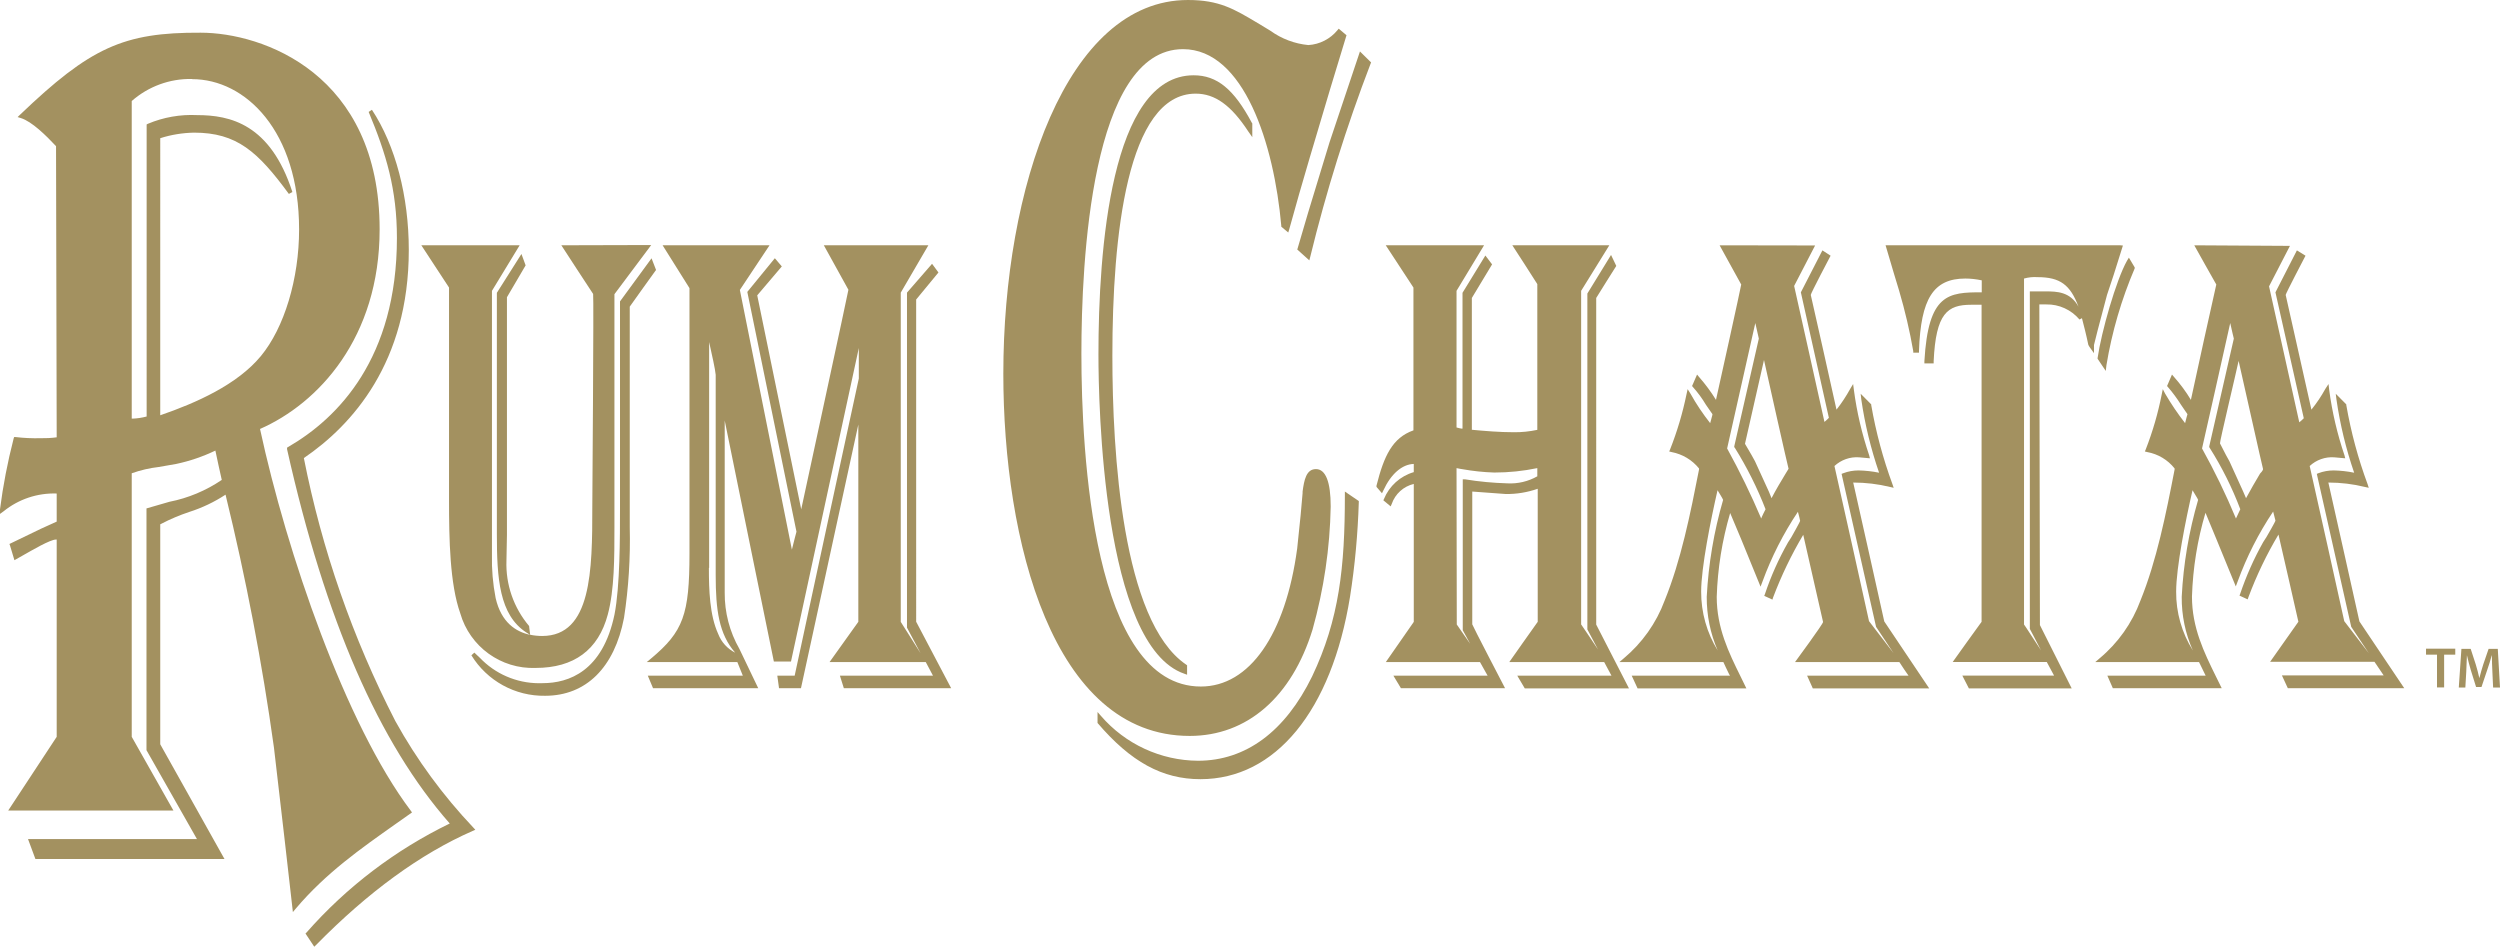
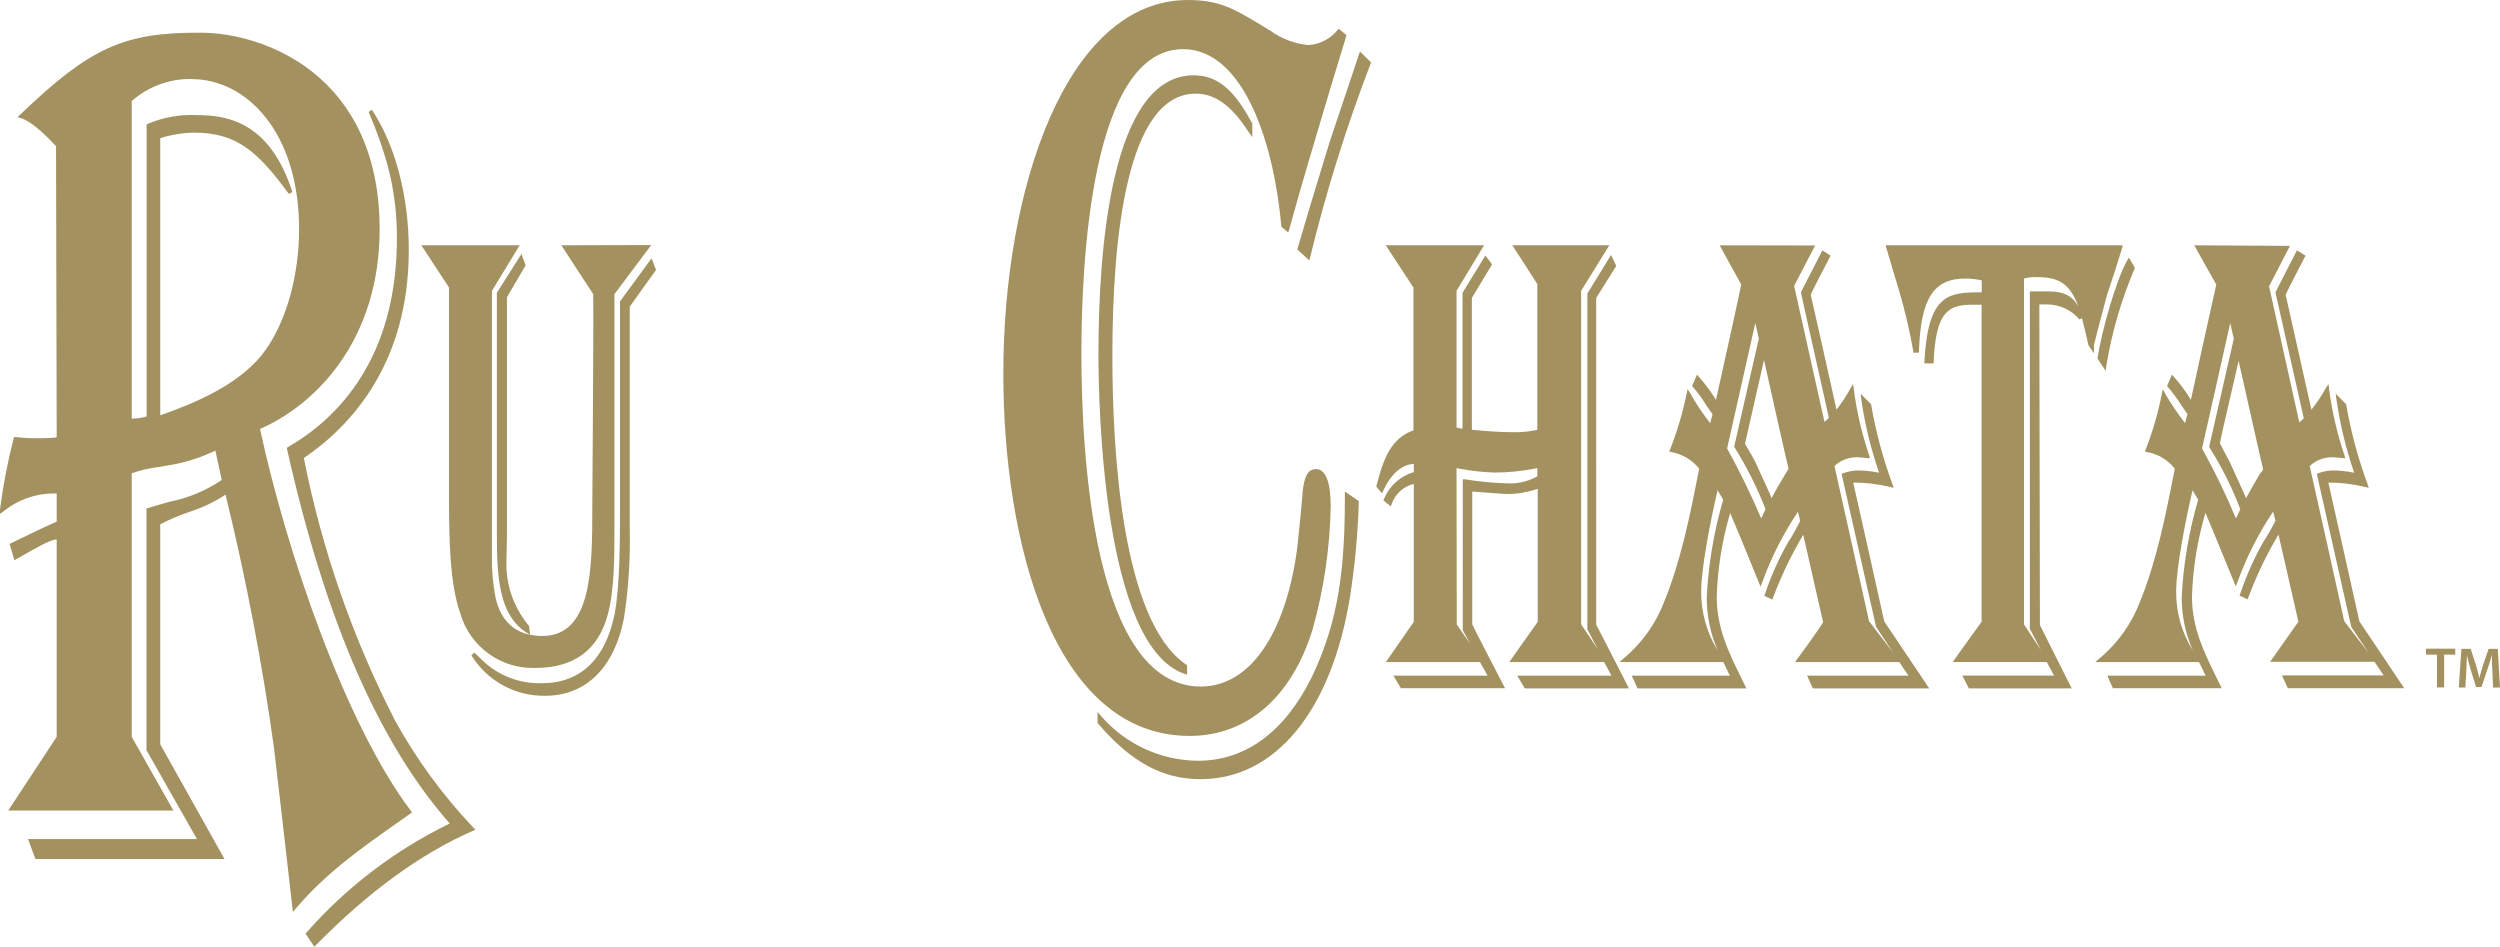
<svg xmlns="http://www.w3.org/2000/svg" id="Layer_1" viewBox="0 0 305.16 115.56">
  <defs>
    <style>.cls-1{fill:#a39160;}</style>
  </defs>
  <path class="cls-1" d="M2.45,14l-.3,.29,.39,.12c1.36,.42,3.09,2.14,4.3,3.43,0,.2,.08,35.1,.08,35.54-.66,.09-1.33,.12-2,.11-1,.02-2-.02-3-.14h-.2l-.06,.2c-.73,2.84-1.29,5.72-1.66,8.62v.56l.44-.32c1.83-1.48,4.13-2.25,6.48-2.17v3.43l-1.92,.87-3.85,1.86,.07,.18,.54,1.8,.92-.52c1.21-.69,3.45-2,4.14-2h.1v24.08c-.07,.12-5.92,9-5.92,9H21.17s-5-8.84-5.09-9V57.77c1.07-.38,2.18-.64,3.31-.77l2.12-.37c1.65-.35,3.26-.9,4.78-1.63,.09,.48,.71,3.29,.78,3.58-1.93,1.31-4.1,2.22-6.39,2.67l-2.8,.81v29.51s5.76,10.17,6.16,10.85H3.42l.9,2.43H27.4s-7.78-13.89-7.84-14v-26.85l.14-.07c1.09-.57,2.23-1.05,3.4-1.44,1.57-.5,3.06-1.21,4.43-2.11,2.49,10.19,4.47,20.49,5.91,30.88l1.31,11.29,1,8.78,.36-.43c3.71-4.38,8-7.36,12.08-10.25l2.1-1.48-.14-.2c-7.98-10.57-15.15-31.51-18.41-46.61,7.09-3.11,14.6-11.11,14.6-24.37,0-19-14.29-24-21.85-24-9.42-.05-13.49,1.83-22.04,10.01m21-4.34c6.49,0,13.06,6.3,13.06,18.35,0,6-1.8,12-4.68,15.47-2.88,3.47-7.83,5.68-12.27,7.21V16.87c1.33-.43,2.72-.65,4.12-.68,5.22,0,7.78,2.3,11.58,7.48l.43-.23c-2.69-8.33-7.63-9.39-11.64-9.39-2.05-.1-4.1,.26-6,1.06l-.15,.08V50.84c-.56,.15-1.14,.24-1.72,.26h-.1V12.33c2.03-1.78,4.64-2.74,7.34-2.69l.03,.02Zm21.55,4c2.14,5.12,3.45,9.46,3.45,15.38,0,14.7-7.2,22-13.26,25.51l-.15,.09v.19c4.69,20.92,11.21,35.86,19.86,45.69-6.65,3.23-12.6,7.75-17.48,13.3l-.13,.13,1.07,1.61,.22-.21c6.34-6.46,12.76-11.14,19.11-13.92l.33-.15-.24-.26c-3.71-3.92-6.91-8.28-9.52-13-5.21-10.13-8.97-20.94-11.17-32.11,5.88-4,12.81-11.66,12.81-25.4,0-6.54-1.63-12.76-4.5-17.11l-.4,.26Z" />
  <path class="cls-1" d="M35.93,110.7c-.81-6.54-1.35-13.09-2.24-19.49-1.47-10.5-3.47-20.92-5.99-31.21-2.59,1.94-5.45,2.24-8.12,3.71l-.28,.16v27.04l7.7,13.69H4.5l-.71-1.93H24.49l-6.35-11.16v-29.3c3.15-1.05,6.35-1.35,9.21-3.57l-.9-4c-1.58,.81-3.26,1.42-5,1.8-1.88,.43-3.75,.43-5.63,1.19v32.37l4.9,8.62H1.46l5.71-8.62v-24.38h-.35c-.9,0-3.82,1.79-4.92,2.38l-.44-1.49c1.87-1,3.84-1.78,5.71-2.68v-3.83c-2.85,.14-4.2,.3-6.86,2.24,.36-2.92,.89-5.81,1.59-8.67,.99,.13,2,.18,3,.16,.75,.03,1.49-.03,2.23-.16l-.05-35.85c-1.24-1.33-3-3.12-4.46-3.57C10.83,6.27,14.93,4.15,24.49,4.15c8.64,0,21.6,5.95,21.6,23.82,0,13.38-7.67,21.28-14.64,24.25,3.39,15.64,10.62,36.46,18.48,46.88-4.82,3.43-9.73,6.54-14,11.6M23.42,9.38c-2.8-.05-5.51,.95-7.59,2.82V51.35h.35c.68-.03,1.35-.13,2-.31V15.35c1.87-.79,3.89-1.15,5.91-1.06,4.81,0,9,1.8,11.42,9.23-3.94-5.37-6.61-7.59-11.79-7.59-1.49,.03-2.97,.28-4.38,.75V51c3.94-1.34,9.48-3.42,12.68-7.43,2.9-3.57,4.7-9.48,4.7-15.57,0-12.07-6.72-18.62-13.3-18.62m15,105.78l-.81-1.2c4.94-5.59,10.96-10.13,17.68-13.36-9.81-11-15.9-27.53-20-45.82,7.14-4.18,13.39-11.92,13.39-25.78,0-6.1-1.43-10.56-3.49-15.47,2.86,4.31,4.47,10.55,4.47,17,0,13-6.25,20.84-12.85,25.3,2.06,10.86,6.6,23.81,11.24,32.28,2.62,4.75,5.83,9.14,9.55,13.09-6.78,2.96-13.21,7.87-19.18,13.96" />
  <path class="cls-1" d="M68.52,29.94s3.79,5.83,3.88,5.94c.09,.11-.1,26-.1,26,0,7.75-.09,15.75-6.12,15.75-.49,0-.99-.05-1.47-.15l-.12-1v-.06c-1.89-2.23-2.88-5.08-2.77-8l.06-3.14v-29l2.28-3.89-.51-1.39-3,4.74v29.48c0,5.31,.28,9.87,3.63,12l.43,.27c-1.71-.36-3.53-1.49-4.21-4.49-.34-1.74-.49-3.5-.45-5.27V35.5l3.38-5.56h-12l3.38,5.16v25.95c0,4.8,.1,10.23,1.37,13.81,1.17,4.07,4.96,6.83,9.2,6.67,4.68,0,7.66-2.2,8.81-6.52,.81-3.01,.81-7.01,.81-10.6v-28.5l4.49-6-10.97,.03Zm7.16,6.85v25.21c0,3.58,0,9.6-.67,13-1.44,6.93-5.57,8.39-8.78,8.39-2.71,.11-5.35-.88-7.31-2.75l-.32-.32-.7-.66-.36,.33c1.92,3.12,5.34,5,9,4.94,5,0,8.47-3.45,9.63-9.51,.56-3.66,.79-7.36,.7-11.06v-26.93c.09-.15,3.21-4.48,3.21-4.48l-.55-1.42-3.85,5.26Z" />
  <path class="cls-1" d="M74.75,35.82v28.59c0,3.3,0,7.47-.84,10.53-1.47,5.37-5.46,6.36-8.59,6.36-4.15,.16-7.86-2.54-9-6.53-1.32-3.69-1.32-9.55-1.32-13.72v-26.05l-3.2-4.82h11.1l-3.19,5.22v25.73c0,2,0,4,.05,6-.04,2.01,.13,4.02,.49,6,.9,3.94,3.67,4.82,5.92,4.82,6.46,0,6.32-8.53,6.38-16.71l.08-25.38-3.63-5.66h10l-4.25,5.62Zm1.83,1.51v27c.11,3.68-.12,7.36-.67,11-1.33,6.91-5.4,9.32-9.39,9.32-3.58,.07-6.92-1.77-8.78-4.82,.35,.3,.68,.61,1,.94,2,1.91,4.69,2.93,7.46,2.83,3.81,0,7.68-2,9-8.6,.66-3.37,.66-9.32,.66-13v-25.15l3.57-4.85,.36,.88-3.21,4.45Zm-15.7,27.89v-29.4l2.71-4.26,.28,.79-2.26,3.87v32.3c-.11,2.95,.88,5.84,2.79,8.1v.41c-3.28-2.09-3.52-6.67-3.52-11.81" />
-   <path class="cls-1" d="M100.56,29.94l3,5.43c0,.16-5.31,24.68-5.76,26.8-.43-2.12-5.33-25.9-5.37-26.12,.14-.18,3-3.53,3-3.53l-.85-1-3.36,4.11,6,29.27s-.33,1.23-.56,2.19l-6.35-31.7,3.62-5.45h-13.05l3.28,5.23v32.38c0,7.48-.76,9.54-4.68,12.82l-.53,.44h11.05c.08,.22,.49,1.23,.67,1.66h-11.6l.64,1.53h12.84l-2.29-4.78c-1.2-2.1-1.82-4.47-1.8-6.89v-21c.83,4.14,6,29.42,6,29.42h2.09s7.4-34.23,8.28-38.27v3.72s-7.41,34.22-7.83,36.27h-2.12l.21,1.53h2.68s6.15-28.26,7-32.18v24.08c-.1,.12-3.51,4.91-3.51,4.91h11.74c.4,.73,.79,1.48,.88,1.66h-11.36l.48,1.53h13.1s-4.21-8-4.27-8.11V36.56c.12-.13,2.72-3.3,2.72-3.3l-.78-1.06-3.06,3.52v40.89s.84,1.6,1.66,3.13c-.62-1-2.35-3.74-2.42-3.83V35.72l3.37-5.78h-12.76Zm-14,39.38v-27.57c.34,1.54,.75,3.35,.8,4v24.45c0,4.27,.4,7.2,2.38,9.47-.95-.48-1.69-1.29-2.07-2.28-1.05-2.29-1.14-5.39-1.14-8.07h.03Z" />
-   <path class="cls-1" d="M109.71,35.66v40.34l2.91,4.58h-10.86l3.24-4.58v-26.44l-7.43,34.21h-2.27l-.15-1h2l7.85-36.51v-6l-8.7,40.29h-1.67l-6.41-31.64v23.45c-.02,2.46,.61,4.87,1.83,7l2.12,4.42h-12.31l-.43-1h11.57l-.87-2.18h-10.49c4-3.37,4.76-5.54,4.76-13V35.1l-3.09-4.9h12.16l-3.42,5.13,6.7,32.86,.82-3.38-6-29.15,3.09-3.78,.52,.64-3,3.46,5.63,27.4,6-28.05-2.81-5.13h11.9l-3.19,5.46Zm-19.79,43.85c-2-2.33-2.34-5.45-2.34-9.31v-17.1c0-1.54,.06-3.14,.06-4.68,0-.88,0-1.77-.06-2.64-.08-1.13-1-4.91-1.3-6.27v29.81c0,2.8,.1,5.87,1.11,8.18,.48,1.23,1.46,2.19,2.7,2.65l-.17-.64Zm13.29,4.26l-.35-1h11.38l-3.24-6.22V35.82l2.78-3.23,.49,.66-2.65,3.21v39.54l4.1,7.8-12.51-.03Z" />
  <path class="cls-1" d="M122.47,45.6c0,20.39,6,44.23,22.75,44.23,7,0,12.46-4.74,15-13,1.37-4.89,2.12-9.93,2.21-15,0-3-.61-4.57-1.8-4.57s-1.44,1.33-1.63,2.74v.19l-.24,2.7-.42,4.06c-1.42,10.54-5.83,16.85-11.76,16.85-13.16,0-14.58-28.44-14.58-40.64,0-11.16,1.19-37.16,12.4-37.16,7.45,0,11.12,11.62,12,21.57v.1l.85,.71,.11-.36c1.59-5.8,3.35-11.58,5-17.14l2-6.58-.95-.8-.15,.18c-.88,1.07-2.17,1.74-3.56,1.82-1.67-.16-3.26-.76-4.62-1.74l-.21-.13-1.36-.82c-2.9-1.73-4.7-2.81-8.51-2.81-14.8,0-22.53,22.93-22.53,45.6m39.82-28.24l-2.63,8.64-1.31,4.46,1.47,1.32,.1-.38c1.96-8.03,4.42-15.92,7.38-23.63l.06-.15-1.36-1.34-3.71,11.08Zm-28.21,25.93c0,5.9,.52,35.54,10.49,38.95l.33,.12v-1.15l-.12-.09c-7.81-5.3-9-25.89-9-37.69,0-14.59,1.79-32,10.17-32,2.36,0,4.34,1.43,6.43,4.63l.48,.68v-1.67l-.05-.07c-2.19-4.11-4.25-5.81-7.11-5.81-10.11,0-11.62,21.36-11.62,34.1m30.08,17.19c0,8.72-.68,15.11-4,22.09-3.29,6.73-8.1,10.29-13.93,10.29-4.55-.03-8.87-2.03-11.84-5.47l-.42-.48v1.34c4.06,4.75,7.91,6.86,12.56,6.86,9.15,0,16-8.33,18.26-22.27,.6-3.82,.95-7.67,1.07-11.54v-.14l-1.7-1.16v.48Z" />
  <path class="cls-1" d="M157.17,28l-.49-.4c-1-10.84-5-21.8-12.28-21.8-10.87,0-12.67,23.69-12.67,37.37,0,16.1,2.37,40.88,14.88,40.88,6.42,0,10.63-6.91,12-17.07,.33-2.29,.4-4.47,.65-6.76,.17-1.49,.23-2.71,1.37-2.71,1.38,0,1.55,2.71,1.55,4.33-.09,5.04-.83,10.04-2.18,14.89-2.85,9.2-8.86,12.86-14.8,12.86-15.26,0-22.5-20.73-22.5-44,.02-22.07,7.5-45.36,22.3-45.36,4.31,0,5.92,1.35,9.83,3.66,1.63,1,3.16,1.9,4.95,1.9,1.46-.08,2.81-.77,3.74-1.9l.67,.55c-2.39,7.85-4.84,15.56-7.02,23.56m7.39,44.8c-2.36,14.36-9.27,22.07-18,22.07-4.73,0-8.55-2.28-12.37-6.77v-.54c3.01,3.5,7.38,5.53,12,5.55,5.53,0,10.65-3.24,14.15-10.41,3.5-7.17,4.06-13.4,4.06-22.21l1.2,.81c-.1,3.85-.45,7.69-1.04,11.49h0Zm-18.56-61.58c-9.35,0-10.4,20.71-10.4,32.22,0,12.17,1.29,32.61,9.1,37.9v.67c-8.71-3-10.32-26.66-10.32-38.71s1.45-33.86,11.37-33.86c3,0,5,2.05,6.9,5.69v.82c-1.98-2.94-4.02-4.73-6.65-4.73m13.71,20.16l-1-.94c1.29-4.34,2.51-8.67,3.9-13,1.12-3.66,2.36-7.17,3.58-10.7l1,1c-3,7.71-5.51,15.61-7.52,23.64h.04Z" />
  <path class="cls-1" d="M184.6,29.94s3,4.62,3.05,4.74v17.79c-.94,.2-1.89,.3-2.85,.29-1.74,0-3.54-.15-5.14-.3v-16.09c.08-.12,2.47-4.1,2.47-4.1l-.82-1.08-2.79,4.55v16.58h-.12s-.43-.08-.61-.14v-16.68c.07-.13,3.36-5.56,3.36-5.56h-12l3.38,5.16v17.43c-2.56,.91-3.59,3.09-4.51,6.75v.15l.67,.78,.17-.35c.92-2,2.28-3.19,3.71-3.23v1c-1.65,.48-2.99,1.69-3.64,3.28l-.07,.16,.89,.74,.13-.3c.42-1.22,1.43-2.14,2.69-2.44v16.84c-.09,.11-3.41,4.9-3.41,4.9h11.49c.43,.75,.82,1.47,.93,1.66h-11.5l.92,1.53h12.71s-4-7.68-4-7.79v-16.21l4.08,.3c1.33,.02,2.65-.2,3.91-.64v16.24c-.1,.12-3.47,4.91-3.47,4.91h11.58c.4,.75,.78,1.48,.89,1.66h-11.5l.92,1.56h12.72l-4-7.79V36.37c.06-.12,2.45-3.91,2.45-3.91l-.64-1.34-2.89,4.71v41s.69,1.29,1.3,2.45c-.8-1.19-2-3-2.06-3.06V35.5c.09-.13,3.44-5.56,3.44-5.56h-11.84Zm-6.81,27.2c.29,.07,.71,.13,.71,.13,1.29,.23,2.59,.37,3.9,.41,1.76,0,3.52-.18,5.25-.54v1c-1.11,.63-2.38,.93-3.65,.86-1.73-.05-3.46-.21-5.17-.49h-.28v18.42s.56,1,.9,1.65l-1.63-2.35-.03-19.09Z" />
  <path class="cls-1" d="M192.67,35.42v40.88l2.83,4.25h-10.82l3.2-4.58v-16.61c-1.32,.51-2.73,.76-4.14,.73-1.45,0-2.89-.33-4.32-.33v16.54l3.86,7.47h-12.17l-.62-1h11.51l-3.2-5.88v-18.1c1.72,.28,3.46,.44,5.21,.49,1.37,.06,2.73-.29,3.9-1v-1.41c-1.8,.38-3.64,.57-5.48,.56-1.64-.07-3.26-.26-4.87-.56v19.43l3,4.25h-10.93l3.17-4.55v-17.21c-1.48,.21-2.7,1.24-3.17,2.66l-.49-.4c.62-1.61,1.99-2.81,3.66-3.22v-1.45h-.19c-1.6,0-3,1.3-4,3.38l-.35-.4c1-3.85,2-5.86,4.53-6.67v-17.69l-3.17-4.82h11.08l-3.18,5.22v16.96c.41,.12,.82,.2,1.24,.25v-16.79l2.56-4.19,.48,.65-2.39,4v16.4c1.78,.16,3.59,.3,5.38,.3,1.04,.02,2.07-.08,3.08-.3v-18.08l-2.83-4.4h10.83l-3.2,5.22Zm-6.47,48.35l-.63-1h11.49l-3.15-5.94V35.89l2.6-4.26,.39,.81-2.4,3.85v40l3.89,7.47h-12.19Z" />
  <path class="cls-1" d="M209.9,29.94l2.64,4.79c0,.16-2.85,13.09-3.08,14.08-.61-.99-1.3-1.92-2.07-2.8l-.24-.29-.61,1.4,.11,.13c.59,.66,1.12,1.38,1.57,2.14,0,0,.7,1,.81,1.17,0,.13-.17,.63-.28,1.09-.89-1.13-1.7-2.33-2.4-3.59l-.35-.56-.14,.63c-.47,2.29-1.14,4.54-2,6.72l-.11,.26,.29,.07c1.32,.25,2.51,.96,3.35,2v.13c-1.07,5.48-2.21,11.11-4.2,16-1.02,2.75-2.75,5.18-5,7.06l-.52,.44h12.69c.2,.42,.37,.82,.59,1.25,.06,.14,.13,.28,.22,.41h-12l.72,1.56h13.28l-.71-1.46c-1.44-2.91-2.91-5.93-2.91-9.72,.11-3.47,.66-6.9,1.64-10.23,.39,.91,1.35,3.21,1.35,3.21l2.36,5.78,.23-.61c1.1-3.01,2.55-5.87,4.33-8.53,.13,.47,.26,1,.27,1.1,.01,.1-1.07,2-1.07,2l-.41,.64c-1.14,2.01-2.09,4.13-2.82,6.32l-.08,.2,1,.46,.08-.26c1-2.65,2.23-5.21,3.68-7.65,.26,1.12,2.38,10.45,2.42,10.64,.04,.19-3.42,4.89-3.42,4.89h12.73c.46,.71,.86,1.3,1.12,1.66h-12.38l.7,1.56h14.21l-5.49-8.18c0-.08-3.28-14.69-3.79-16.95,1.52,0,3.03,.18,4.5,.54l.44,.1-.15-.44c-1.15-3.13-2.02-6.36-2.59-9.65v-.09l-1.29-1.3,.08,.72c.44,3.03,1.17,6.02,2.17,8.92-.82-.17-1.66-.26-2.5-.28-.64,0-1.27,.11-1.87,.34l-.21,.08,4.21,18.67s1.1,1.64,2.14,3.22l-3-3.91c0-.09-3.88-17.45-4.22-18.94,.81-.75,1.9-1.14,3-1.06l1.33,.12-.09-.36c-.88-2.6-1.51-5.28-1.87-8l-.09-.71-.36,.6c-.49,.89-1.04,1.73-1.67,2.53-.21-1-3.1-13.87-3.14-14-.04-.13,2.42-4.79,2.42-4.79l-1-.65-2.63,5.12,3.42,15.32c-.1,.11-.3,.29-.54,.5-.18-.79-3.64-16.42-3.7-16.6,.09-.15,2.56-4.94,2.56-4.94l-11.66-.02Zm-2.25,42.27c0-2.92,1.17-8.76,2-12.37,.29,.49,.62,1,.68,1.18-1.12,3.85-1.79,7.82-2,11.83-.01,2.25,.44,4.48,1.34,6.55-1.33-2.16-2.03-4.65-2.02-7.19m6.61-32.78c.19,.89,.43,1.9,.43,1.9l-3,13.15v.1l.07,.08c1.48,2.38,2.74,4.89,3.75,7.5-.08,.14-.5,1-.53,1.13-1.24-2.92-2.63-5.77-4.16-8.55l3.44-15.31Zm1.06,4.51c.4,1.84,2.93,13.11,3,13.28l-.36,.59c-.61,1-1.2,2-1.72,3-.16-.38-.32-.79-.32-.79l-1.7-3.72-.42-.76-.8-1.37c.05-.17,1.92-8.47,2.32-10.23" />
-   <path class="cls-1" d="M219.62,80.55l3.21-4.55-2.6-11.39c-1.6,2.62-2.94,5.39-4,8.27l-.53-.24c.74-2.17,1.68-4.27,2.81-6.27,.58-.87,1.1-1.78,1.54-2.73l-.43-1.77c-1.96,2.8-3.53,5.86-4.68,9.08-1.17-3.13-2.57-6-3.76-9.08-1.08,3.57-1.7,7.27-1.84,11,0,4.33,1.92,7.7,3.48,10.92h-12.75l-.47-1h12c-1.55-3.13-3-5.55-3-9.88,0-3.78,1.11-8.44,2-11.89l-1-1.76c-.77,3.13-2.17,9.8-2.17,13,.04,2.99,1,5.9,2.74,8.34h-11.78c2.29-1.89,4.04-4.35,5.07-7.14,2-5,3.14-10.68,4.24-16.3-.87-1.15-2.14-1.92-3.56-2.17,.85-2.19,1.52-4.45,2-6.75,.8,1.41,1.72,2.75,2.75,4l.44-1.69c-.75-1.2-1.58-2.36-2.47-3.47l.4-.86c.88,.99,1.67,2.06,2.36,3.2l3.23-14.7-2.55-4.52h10.85l-2.42,4.66,3.83,17.14,1-.89-3.47-15.41,2.46-4.81,.61,.39-2.35,4.65,3.19,14.59c.77-.89,1.45-1.86,2-2.9,.38,2.72,1.01,5.4,1.9,8-.33-.06-.66-.09-1-.08-1.22-.1-2.42,.34-3.29,1.2l4.39,19.26,3.52,4.58-11.9-.03Zm-7.68-26l3-13.26-.69-3-3.7,16.47c1.62,2.95,3.08,5.97,4.39,9.07,.28-.55,.55-1.05,.81-1.68-1.02-2.66-2.3-5.21-3.81-7.62v.02Zm3.38-11.73l-2.55,11.42c.37,.8,.82,1.53,1.2,2.24,.82,1.53,1.49,3.3,2.23,5,.7-1.44,1.49-2.83,2.35-4.18l-3.23-14.48Zm6.12,41l-.48-1h12.48l-4.21-6.28-4.17-18.54c.56-.22,1.16-.32,1.77-.31,.96,.02,1.92,.13,2.86,.31-1.05-3-1.81-6.09-2.28-9.23l.73,.72c.57,3.31,1.45,6.57,2.61,9.72-1.6-.39-3.24-.58-4.88-.57l3.9,17.36,5.25,7.8-13.58,.02Z" />
  <path class="cls-1" d="M258.79,29.94h-28.63l1,3.38,.66,2.18c.71,2.42,1.29,4.88,1.72,7.36v.19h.7v-.23c.22-6.36,1.76-8.82,5.66-8.82,.67,0,1.34,.08,2,.22v1.46c-4.07,0-6.53,.16-7,8.41v.27h1.13v-.26c.27-5.88,1.69-6.9,4.59-6.9h1.26v38.7c-.11,.12-3.53,4.91-3.53,4.91h11.49c.4,.74,.78,1.48,.89,1.66h-11.2l.8,1.56h12.55l-3.88-7.73c0-.1-.07-38.68-.07-39.14h.85c1.56-.03,3.04,.65,4.05,1.84,.1-.05,.2-.1,.3-.16,.24,.93,.52,2,.78,3.26,.07,.14,.16,.28,.26,.41l.43,.6v-1l.45-1.8,1.14-4.31,.83-2.5,1.11-3.53-.34-.03Zm-10.08,3.89c2.75,0,4,.93,5,3.61-1-1.84-2.66-1.87-4-1.87h-1.94v41.2s.72,1.35,1.37,2.62c-.79-1.17-2-3.09-2.08-3.16V34c.54-.15,1.09-.21,1.65-.17m10.92-2c-1.33,2.36-3.14,8.72-3.59,11.88v.08l1,1.49,.08-.7c.67-4.06,1.83-8.03,3.45-11.82v-.12l-.71-1.19-.23,.38Z" />
  <path class="cls-1" d="M257,35.89c-.58,2-1.06,4.1-1.6,6.19v.24l-.24-.32c-1.24-6.34-2.21-8.43-6.41-8.43-.64-.04-1.27,.04-1.88,.23v42.5l2.79,4.25h-10.78l3.29-4.55V37h-1.5c-3.29,0-4.59,1.52-4.83,7.14h-.61c.42-8.2,2.74-8.2,6.94-8.2v-1.94c-.74-.17-1.51-.25-2.27-.24-3.91,0-5.69,2.39-5.89,9.06h-.23c-.48-2.48-1-5-1.74-7.38-.49-1.77-1.11-3.38-1.53-5.22h28.28c-.54,1.9-1.26,3.78-1.79,5.67m-7.18,1c-.37-.02-.74,.02-1.1,.1l.08,39.43,3.72,7.39h-12l-.53-1h11.23l-3.12-6V35.82h1.68c1.73,0,3.42,.07,4.28,3-1.04-1.29-2.62-2.01-4.28-1.97l.04,.04Zm7,7.74l-.53-.83c.67-4.07,1.87-8.04,3.57-11.8l.43,.72c-1.64,3.8-2.8,7.79-3.47,11.87v.04Z" />
  <path class="cls-1" d="M267.84,29.94s2.59,4.64,2.69,4.79c-.06,.16-2.9,13.09-3.1,14.08-.6-1-1.29-1.93-2.06-2.8l-.25-.29-.6,1.4,.11,.13c.58,.67,1.11,1.39,1.58,2.14,0,0,.67,1,.8,1.17-.05,.13-.17,.63-.29,1.09-.89-1.14-1.7-2.34-2.43-3.59l-.29-.56-.13,.63c-.45,2.29-1.1,4.54-1.95,6.72l-.11,.26,.29,.07c1.32,.24,2.51,.95,3.34,2,0,.04,0,.09,0,.13-1.06,5.48-2.19,11.11-4.17,16-1.02,2.75-2.74,5.18-5,7.06l-.51,.44h12.66c.21,.42,.4,.82,.61,1.25l.2,.41h-12l.67,1.53h13.29l-.72-1.46c-1.43-2.91-2.91-5.93-2.91-9.72,.11-3.47,.66-6.9,1.65-10.23,.37,.91,1.33,3.21,1.33,3.21l2.37,5.78,.23-.61c1.1-3.01,2.55-5.87,4.33-8.53,.12,.47,.26,1,.28,1.1,.02,.1-1.09,2-1.09,2l-.41,.64c-1.13,2.01-2.07,4.13-2.81,6.32l-.08,.2,1,.46,.09-.26c.99-2.65,2.22-5.22,3.67-7.65,.26,1.12,2.4,10.45,2.43,10.64-.12,.19-3.45,4.89-3.45,4.89h12.74c.48,.71,.87,1.3,1.12,1.66h-12.42l.72,1.56h14.21l-5.47-8.15c0-.08-3.29-14.69-3.79-16.95,1.51,0,3.01,.18,4.47,.54l.46,.1-.14-.44c-1.16-3.13-2.03-6.36-2.6-9.65v-.09l-1.29-1.3,.09,.72c.44,3.03,1.16,6.02,2.16,8.92-.82-.17-1.65-.26-2.49-.28-.64,0-1.28,.11-1.88,.34l-.19,.08,4.2,18.67s1.1,1.64,2.15,3.22l-3-3.91c0-.09-3.88-17.45-4.22-18.94,.81-.75,1.9-1.14,3-1.06l1.34,.12-.09-.36c-.88-2.6-1.51-5.28-1.87-8l-.08-.71-.39,.6c-.49,.89-1.06,1.74-1.7,2.53-.21-1-3.12-13.87-3.14-14-.02-.13,2.42-4.79,2.42-4.79l-1.05-.65-2.62,5.12s3.41,15.11,3.46,15.37c-.17,.18-.36,.34-.55,.5-.18-.79-3.64-16.42-3.69-16.6l2.55-4.94-11.68-.07Zm-2.21,42.27c0-2.92,1.16-8.76,2-12.37,.27,.49,.63,1,.68,1.18-1.12,3.85-1.8,7.82-2,11.83-.02,2.26,.44,4.49,1.36,6.55-1.35-2.15-2.06-4.65-2.04-7.19m6.6-32.78c.19,.89,.44,1.9,.44,1.9l-3,13.15v.1l.05,.08c1.5,2.37,2.75,4.88,3.74,7.5-.06,.14-.47,1-.53,1.13-1.22-2.93-2.6-5.78-4.14-8.55,.04-.17,3.04-13.45,3.44-15.31m1,4.51c.43,1.84,2.93,13.11,3,13.28,.07,.17-.36,.59-.36,.59-.6,1-1.17,2-1.71,3l-.34-.79-1.69-3.72-.42-.76s-.67-1.29-.73-1.42c-.06-.13,1.92-8.42,2.3-10.18h-.05Z" />
  <path class="cls-1" d="M277.59,80.55l3.23-4.55-2.6-11.39c-1.61,2.62-2.95,5.39-4,8.27l-.53-.24c.73-2.17,1.66-4.27,2.79-6.27,.58-.88,1.09-1.8,1.52-2.76l-.44-1.77c-1.95,2.81-3.52,5.87-4.69,9.08-1.17-3.13-2.55-6-3.75-9.08-1.1,3.57-1.71,7.27-1.84,11,0,4.33,1.91,7.7,3.46,10.92h-12.69l-.48-1h12c-1.54-3.13-3-5.55-3-9.88,0-3.78,1.13-8.44,2-11.89l-1.07-1.76c-.77,3.13-2.17,9.8-2.17,13,.04,2.99,1,5.9,2.74,8.34h-11.69c2.28-1.9,4.02-4.36,5.05-7.14,2-5,3.15-10.68,4.24-16.3-.87-1.15-2.14-1.93-3.56-2.17,.86-2.19,1.53-4.45,2-6.75,.79,1.42,1.71,2.75,2.75,4l.42-1.69c-.75-1.2-1.57-2.36-2.45-3.47l.39-.86c.89,.99,1.68,2.06,2.36,3.2l3.21-14.7-2.49-4.49h10.85l-2.41,4.66,3.8,17.1,1-.89-3.54-15.41,2.43-4.81,.64,.39-2.35,4.65,3.28,14.63c.77-.89,1.45-1.86,2-2.9,.37,2.72,1,5.4,1.88,8-.33-.06-.67-.09-1-.08-1.22-.1-2.41,.34-3.28,1.2l4.32,19.26,3.52,4.58-11.85-.03Zm-7.68-26l3-13.26-.67-3-3.71,16.47c1.62,2.94,3.08,5.97,4.38,9.07,.31-.54,.59-1.1,.83-1.68-1.03-2.66-2.31-5.21-3.83-7.62v.02Zm3.37-11.73l-2.55,11.42c.4,.8,.83,1.53,1.21,2.24,.82,1.53,1.49,3.3,2.22,5,.73-1.54,1.55-2.82,2.36-4.18l-3.24-14.48Zm6.15,41l-.49-1h12.48l-4.2-6.28-4.22-18.54c.57-.22,1.18-.33,1.79-.31,.95,.02,1.9,.13,2.84,.31-1.04-3-1.81-6.09-2.28-9.23l.74,.72c.57,3.32,1.44,6.57,2.62,9.72-1.6-.39-3.24-.58-4.88-.57l3.92,17.36,5.25,7.8-13.57,.02Z" />
  <polygon class="cls-1" points="297.47 79.91 296.13 79.91 296.13 79.18 299.7 79.18 299.7 79.91 298.34 79.91 298.34 83.91 297.47 83.91 297.47 79.91" />
  <path class="cls-1" d="M304.23,81.98c-.03-.61-.06-1.34-.06-1.98h-.02c-.15,.57-.35,1.21-.56,1.81l-.69,2.05h-.66l-.63-2.02c-.18-.6-.35-1.25-.48-1.83h-.01c-.02,.62-.05,1.37-.08,2.01l-.11,1.9h-.8l.32-4.72h1.13l.62,1.9c.17,.55,.31,1.11,.43,1.64h.02c.13-.51,.29-1.09,.47-1.65l.65-1.89h1.12l.27,4.72h-.84l-.09-1.93Z" />
</svg>